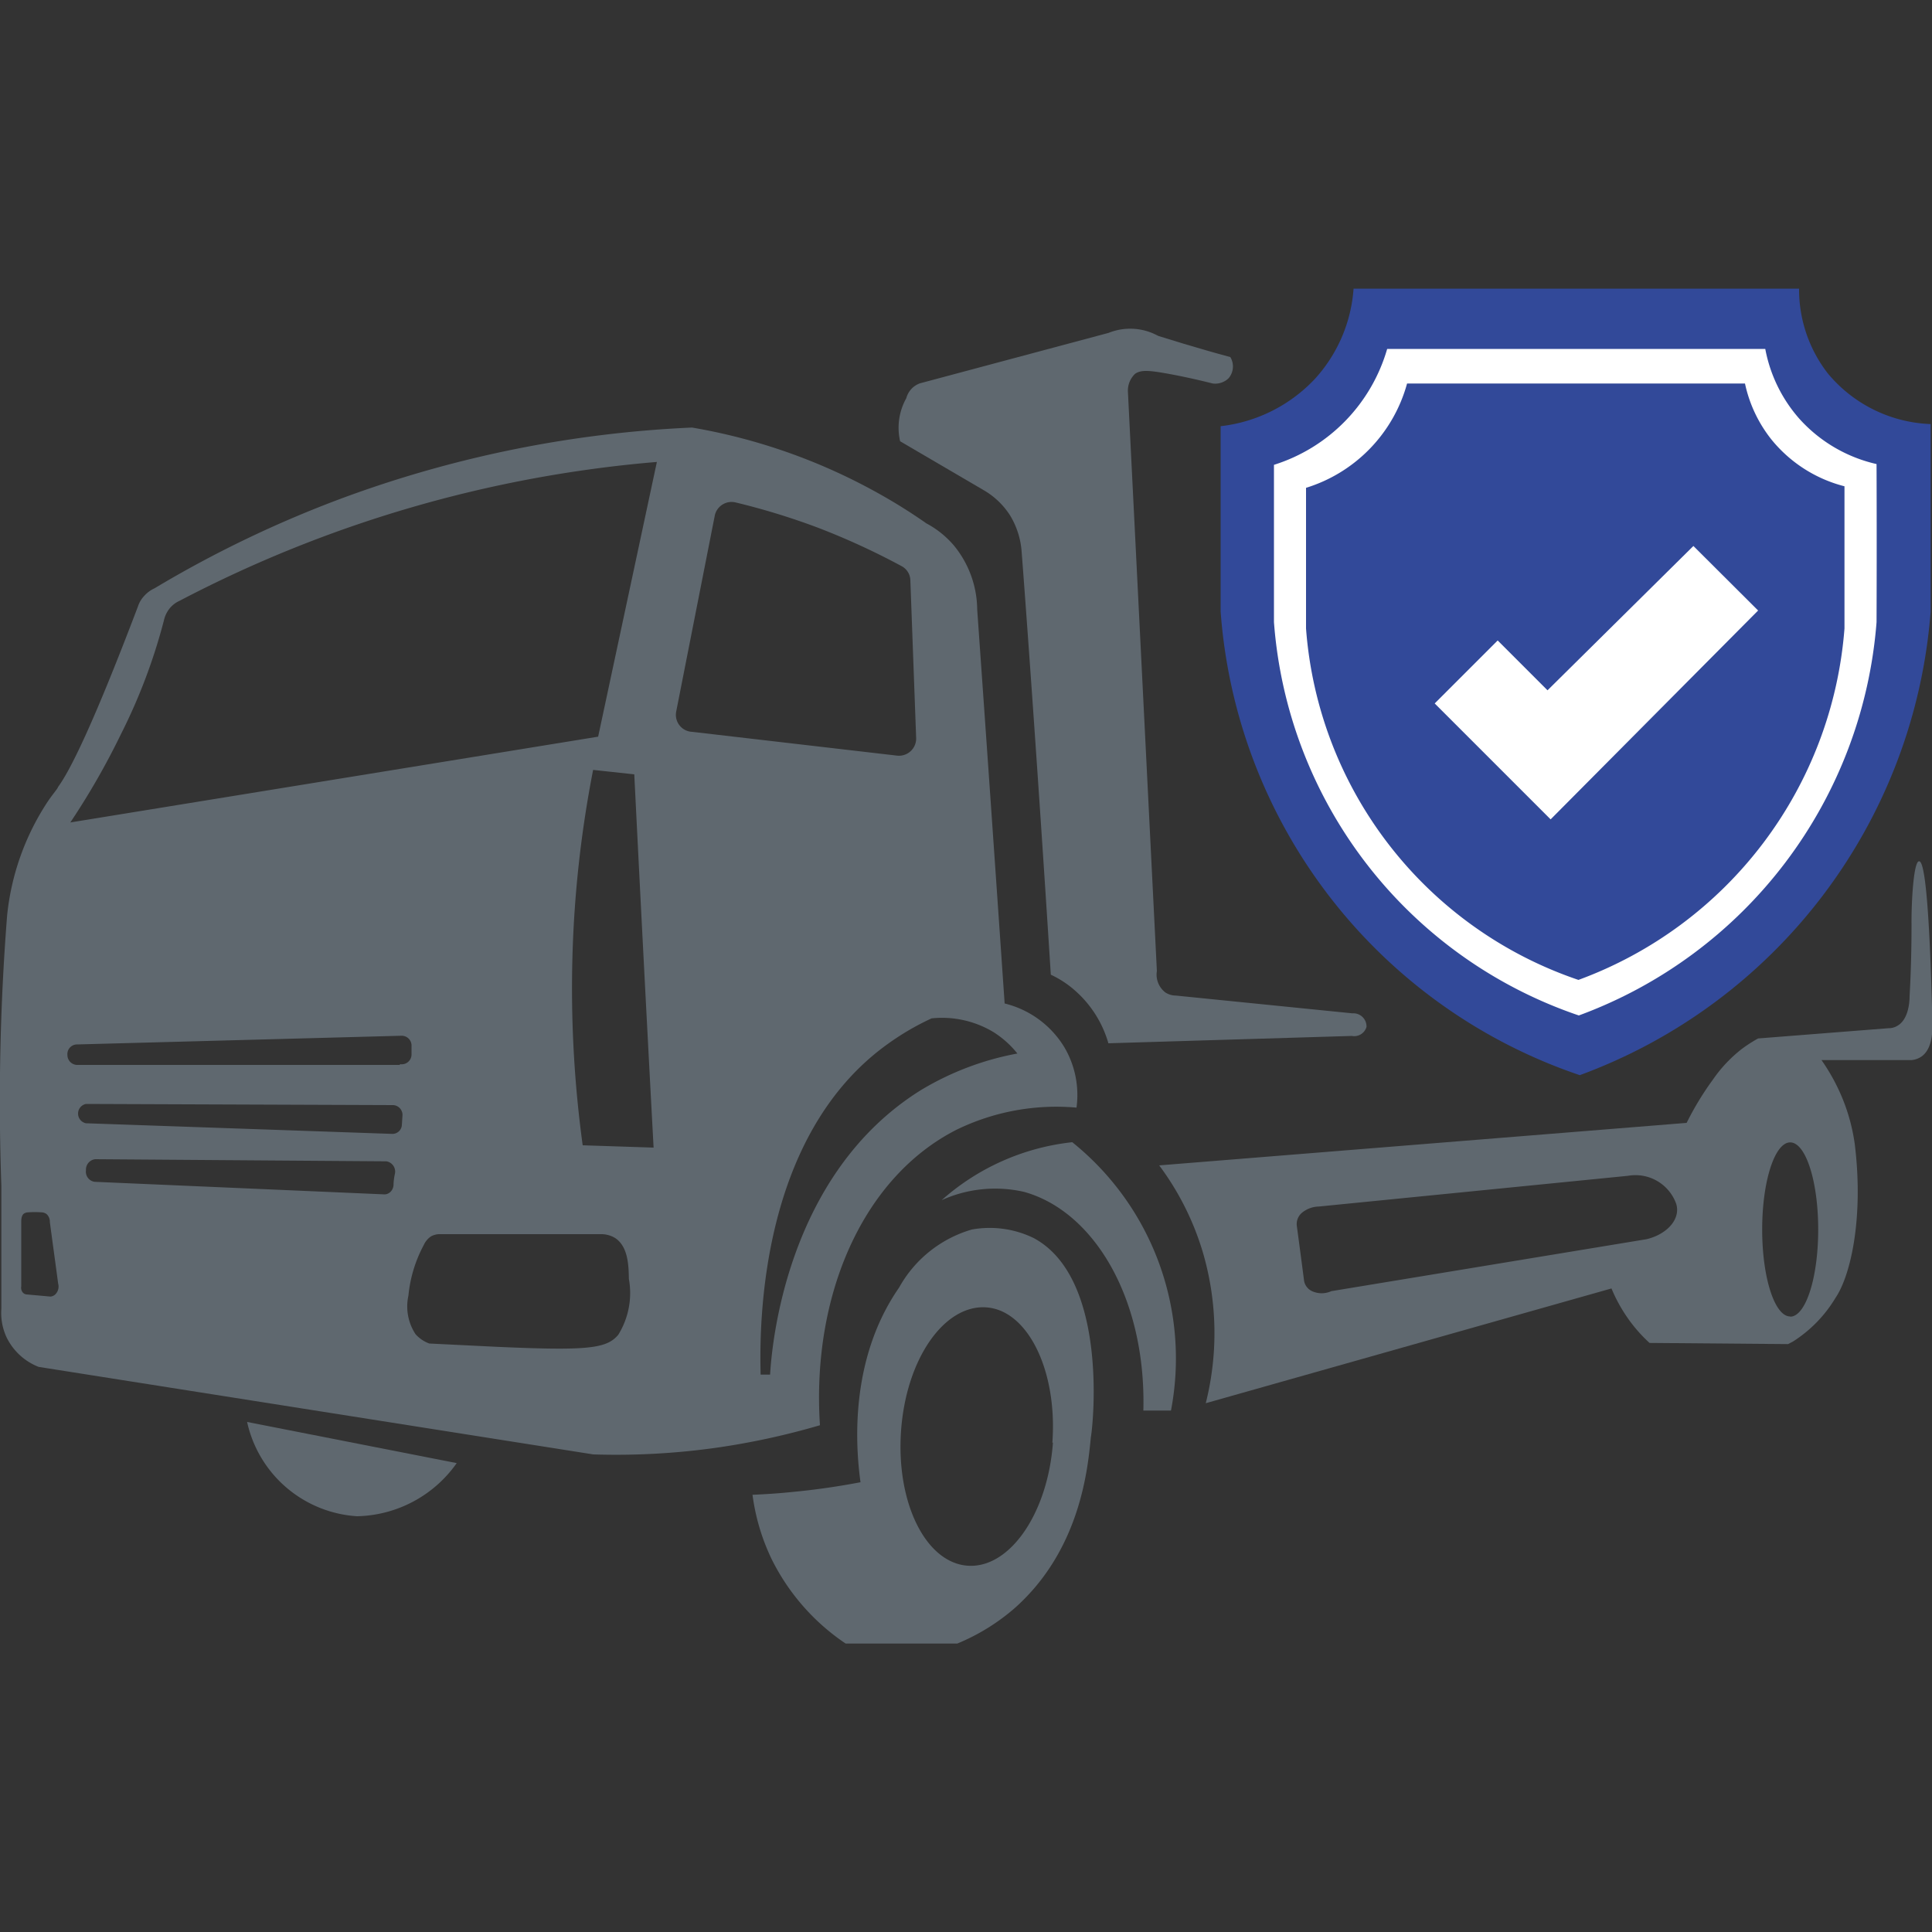
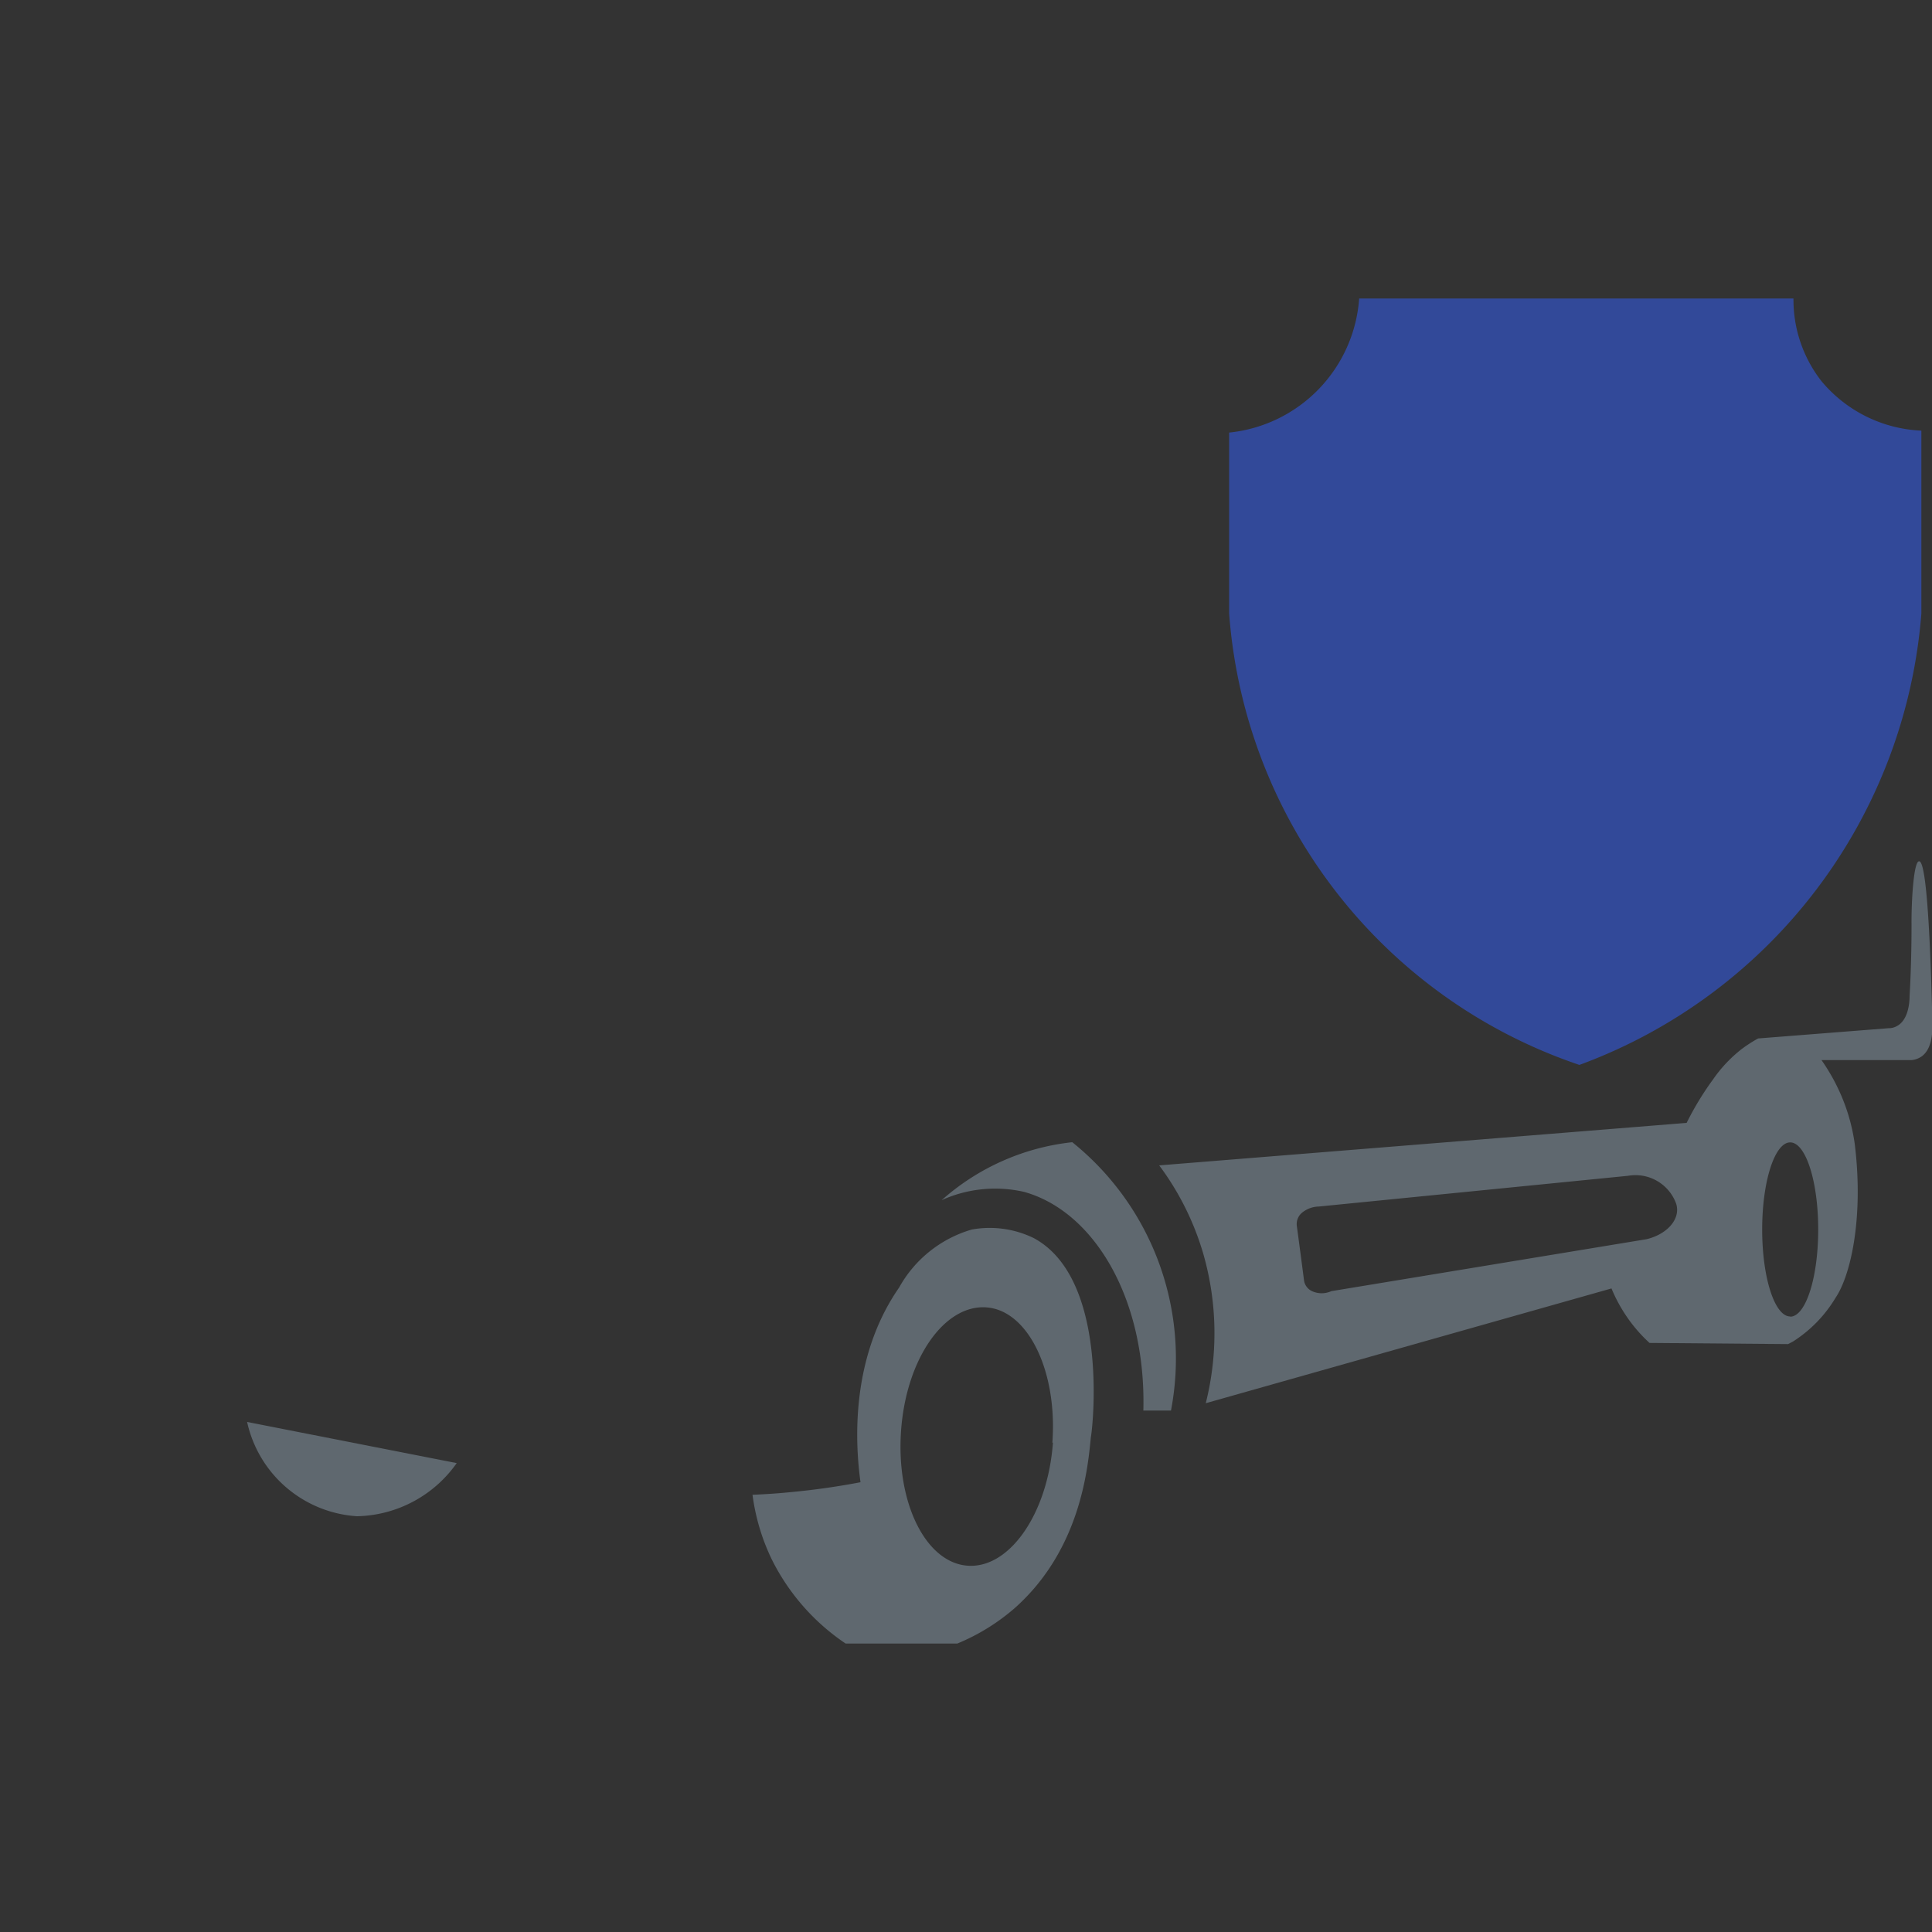
<svg xmlns="http://www.w3.org/2000/svg" id="Слой_1" data-name="Слой 1" viewBox="0 0 100 100">
  <rect x="0" y="0" width="100" height="100" fill="#333333" stroke="none" />
  <defs>
    <style>.cls-1{fill:#324999;}.cls-2{fill:#fff;}.cls-3{fill:#5f686f;}</style>
  </defs>
  <path class="cls-1" d="M94.28,19.73a6.84,6.84,0,0,1-1.45-4.28H70.35a7.51,7.51,0,0,1-6.73,6.94v9.36A26.75,26.75,0,0,0,81.75,55.12a27.15,27.15,0,0,0,17.7-23.37c0-3.16,0-6.31,0-9.46A7.13,7.13,0,0,1,94.28,19.73Z" />
-   <path class="cls-1" d="M94.61,19.33a7.08,7.08,0,0,1-1.49-4.39H70.06a7.73,7.73,0,0,1-2,4.67,7.92,7.92,0,0,1-4.88,2.45v9.59a27.44,27.44,0,0,0,18.59,24,27.83,27.83,0,0,0,18.16-24c0-3.23,0-6.47,0-9.7A7.26,7.26,0,0,1,94.61,19.33Z" />
-   <path class="cls-2" d="M97.13,32.2A23.63,23.63,0,0,1,81.72,52.56,23.33,23.33,0,0,1,65.94,32.2V24.06a8.87,8.87,0,0,0,5.86-6H91.37a7.57,7.57,0,0,0,1.76,3.61,7.65,7.65,0,0,0,4,2.35C97.14,26.71,97.14,29.46,97.13,32.2Z" />
-   <path class="cls-1" d="M91.69,22.75a7,7,0,0,1-1.37-2.9H72.83a7.81,7.81,0,0,1-5.23,5.4v7.28A20.84,20.84,0,0,0,81.7,50.72,21.1,21.1,0,0,0,95.47,32.53c0-2.45,0-4.91,0-7.36A7.14,7.14,0,0,1,91.69,22.75ZM80.26,42.41l-6-6,3.26-3.26,2.58,2.58,7.55-7.47L91,31.6Z" />
  <path class="cls-3" d="M18.48,78.48a6.23,6.23,0,0,1-5.69-4.88l10.85,2.13A6.47,6.47,0,0,1,18.48,78.48Z" />
  <path class="cls-3" d="M53.5,64.08a5.2,5.2,0,0,0-3.2-.44,6.32,6.32,0,0,0-3.76,3c-2.6,3.74-2.25,8.28-2,10.08-1.1.21-2.3.39-3.59.51-.68.07-1.33.11-2,.14a10.94,10.94,0,0,0,1,3.35,11.32,11.32,0,0,0,3.82,4.35h5.78a10.77,10.77,0,0,0,3-1.86c3.35-3,3.75-7.14,3.91-8.8C56.61,73.55,57.32,66.12,53.5,64.08Zm1,10.59c-.27,3.68-2.25,6.53-4.42,6.37s-3.71-3.27-3.44-7,2.25-6.53,4.42-6.37S54.74,71,54.47,74.67Z" />
  <path class="cls-3" d="M96,59.2a9.81,9.81,0,0,0-.6-2.26,10.13,10.13,0,0,0-1.12-2.07h4.66a1.08,1.08,0,0,0,.51-.18c.59-.41.58-1.36.57-1.84-.06-2.29-.22-8.31-.69-8.27-.28,0-.4,2.08-.39,3.26,0,.42,0,2-.1,3.71,0,.44-.1,1.25-.64,1.55a.85.85,0,0,1-.45.12L91,53.75a7.36,7.36,0,0,0-.84.54,7.15,7.15,0,0,0-1.5,1.59,15.34,15.34,0,0,0-1.36,2.24L60,60.32a14.4,14.4,0,0,1,2.28,4.57,14.86,14.86,0,0,1,.13,7.74l21-5.94a8,8,0,0,0,.79,1.46,7.72,7.72,0,0,0,1.18,1.36l7.17.06.25-.13a6.86,6.86,0,0,0,2.21-2.27C95.8,66,96.47,63,96,59.2ZM85.23,64.14,68.91,66.83a1.21,1.21,0,0,1-1,0,.73.73,0,0,1-.41-.53c-.13-1-.25-1.91-.38-2.87a.77.77,0,0,1,.31-.69,1.42,1.42,0,0,1,.83-.29l16-1.59a2.24,2.24,0,0,1,2.5,1.45C87,63.09,86.3,63.88,85.23,64.14Zm7.43,4c-.8,0-1.45-2-1.45-4.5s.65-4.51,1.45-4.51,1.45,2,1.45,4.51S93.46,68.15,92.66,68.15Z" />
-   <path class="cls-3" d="M55.1,54.22A5,5,0,0,0,52,51.94q-.7-10.2-1.42-20.39a5.29,5.29,0,0,0-1.21-3.32,4.9,4.9,0,0,0-1.42-1.14,28.27,28.27,0,0,0-2.53-1.58,30.17,30.17,0,0,0-9.6-3.38A59.74,59.74,0,0,0,18,25.68,58.84,58.84,0,0,0,8,30.45a1.63,1.63,0,0,0-.55.41,1.45,1.45,0,0,0-.31.53C4.84,37.45,3.64,39.87,3,40.74c0,.06-.26.35-.53.75a13.1,13.1,0,0,0-2.1,5.88,122.55,122.55,0,0,0-.3,14l0,6.37a3,3,0,0,0,.27,1.48A3.1,3.1,0,0,0,2,70.75l28.71,4.53a37.13,37.13,0,0,0,6.4-.35,38.29,38.29,0,0,0,5.33-1.16C42,67,44.69,60.93,49.5,58.48a11.8,11.8,0,0,1,6.22-1.15A4.87,4.87,0,0,0,55.1,54.22ZM2.86,67a.41.41,0,0,1-.25.11L1.38,67a.3.3,0,0,1-.2-.1.39.39,0,0,1-.08-.32V63.23c0-.07,0-.29.12-.4a.41.41,0,0,1,.24-.08,5,5,0,0,1,.68,0,.46.46,0,0,1,.27.09.53.53,0,0,1,.17.41c.14,1.06.29,2.13.43,3.19A.57.57,0,0,1,2.86,67Zm17.51-5.7c0,.31-.24.53-.48.52l-15-.65a.53.53,0,0,1-.44-.6A.54.54,0,0,1,4.93,60L20,60.11a.54.54,0,0,1,.44.65C20.4,60.93,20.38,61.1,20.37,61.26Zm.43-3.06a.49.49,0,0,1-.49.45L4.45,58.14a.51.51,0,0,1,0-1l15.9.06a.51.51,0,0,1,.48.57Zm-.1-3.12H4a.51.51,0,0,1-.51-.51A.5.5,0,0,1,4,54.06l16.78-.45a.51.51,0,0,1,.52.55l0,.45A.51.51,0,0,1,20.7,55.08ZM32,69.09c-.61.72-1.57.83-6.31.62l-3.47-.17a1.77,1.77,0,0,1-.71-.48,2.61,2.61,0,0,1-.37-2,6.93,6.93,0,0,1,.79-2.61A1.09,1.09,0,0,1,22.3,64a.93.93,0,0,1,.42-.12h8.44a1.4,1.4,0,0,1,.68.2c.67.44.7,1.42.71,2.11A4.1,4.1,0,0,1,32,69.09Zm-1.84-9.81a59.92,59.92,0,0,1-.53-9.77,58.75,58.75,0,0,1,1.07-9.66l2.13.23q.48,9.66,1,19.32Zm.8-21.15L3.64,42.57A38.22,38.22,0,0,0,6.26,38a29.53,29.53,0,0,0,2.22-5.87,1.51,1.51,0,0,1,.31-.65,1.4,1.4,0,0,1,.5-.38A64.84,64.84,0,0,1,34,23.91Zm4.87-.25A.88.88,0,0,1,35,36.83L37,26.67A.89.89,0,0,1,38.05,26a36.25,36.25,0,0,1,4.25,1.3,37,37,0,0,1,4.36,2,.85.85,0,0,1,.46.74l.3,8.16a.89.89,0,0,1-1,.91ZM47.64,56.44c-7,4.38-7.7,13.33-7.78,14.71l-.49,0C39.3,68.53,39.32,58.74,46,54a13.66,13.66,0,0,1,2.22-1.29,5.17,5.17,0,0,1,3.2.71,5,5,0,0,1,1.24,1.11A14.91,14.91,0,0,0,47.64,56.44Z" />
-   <path class="cls-3" d="M60.49,19.35c-1-.18-1.43-.22-1.74,0a1.2,1.2,0,0,0-.37.91l1.5,30a1.16,1.16,0,0,0,.44,1.11,1,1,0,0,0,.54.16l9.14.92a.68.68,0,0,1,.73.7.66.66,0,0,1-.76.47L57.37,54a5.73,5.73,0,0,0-1.65-2.66,5.21,5.21,0,0,0-1.33-.89C53.64,38.66,53,30.09,52.88,28.56a4.18,4.18,0,0,0-.61-1.9,4,4,0,0,0-1.34-1.28l-4.34-2.54a3.13,3.13,0,0,1,.32-2.23,1.12,1.12,0,0,1,.71-.77l9.76-2.61a3,3,0,0,1,2.48.11l.1.05h0l1.3.4c.82.24,1.62.48,2.42.69a.94.94,0,0,1-.09,1.1,1,1,0,0,1-.82.27C61.86,19.62,61.09,19.46,60.49,19.35Z" />
  <path class="cls-3" d="M55.5,59.12a12.14,12.14,0,0,0-6.76,3A6.72,6.72,0,0,1,53,61.69c3.62,1,6.33,5.52,6.18,11.32h1.43A14.36,14.36,0,0,0,55.5,59.12Z" />
</svg>